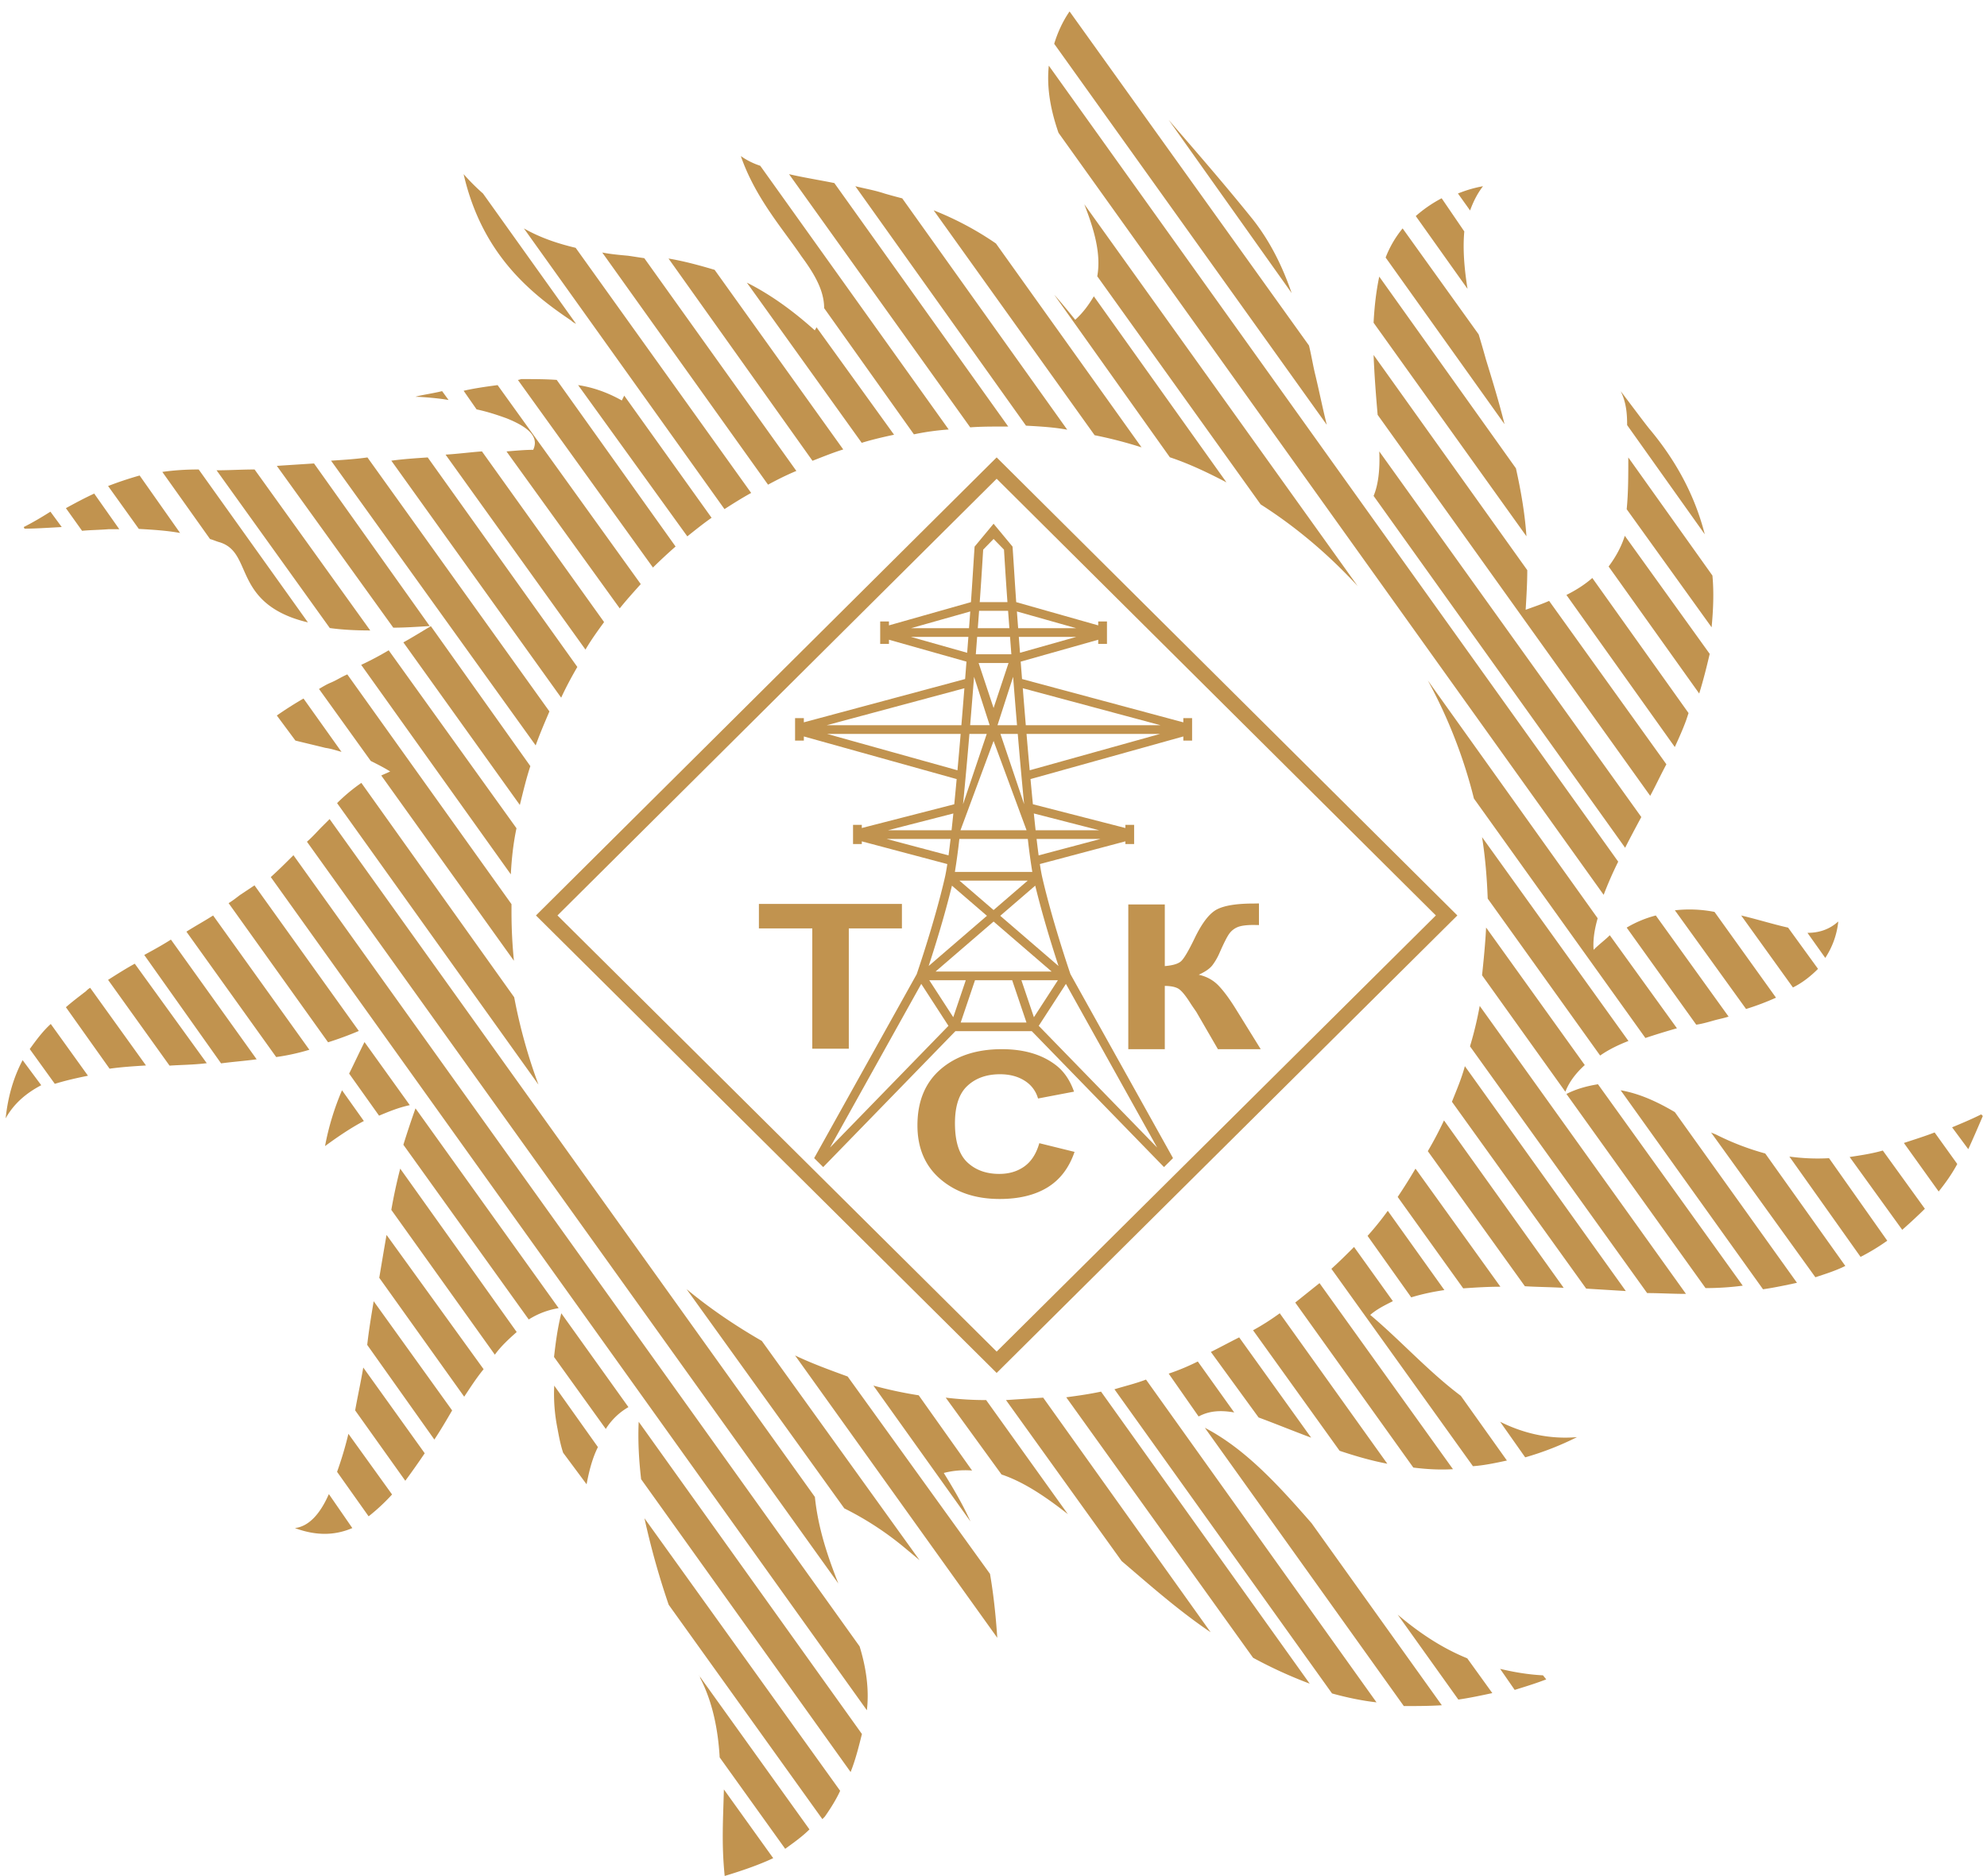
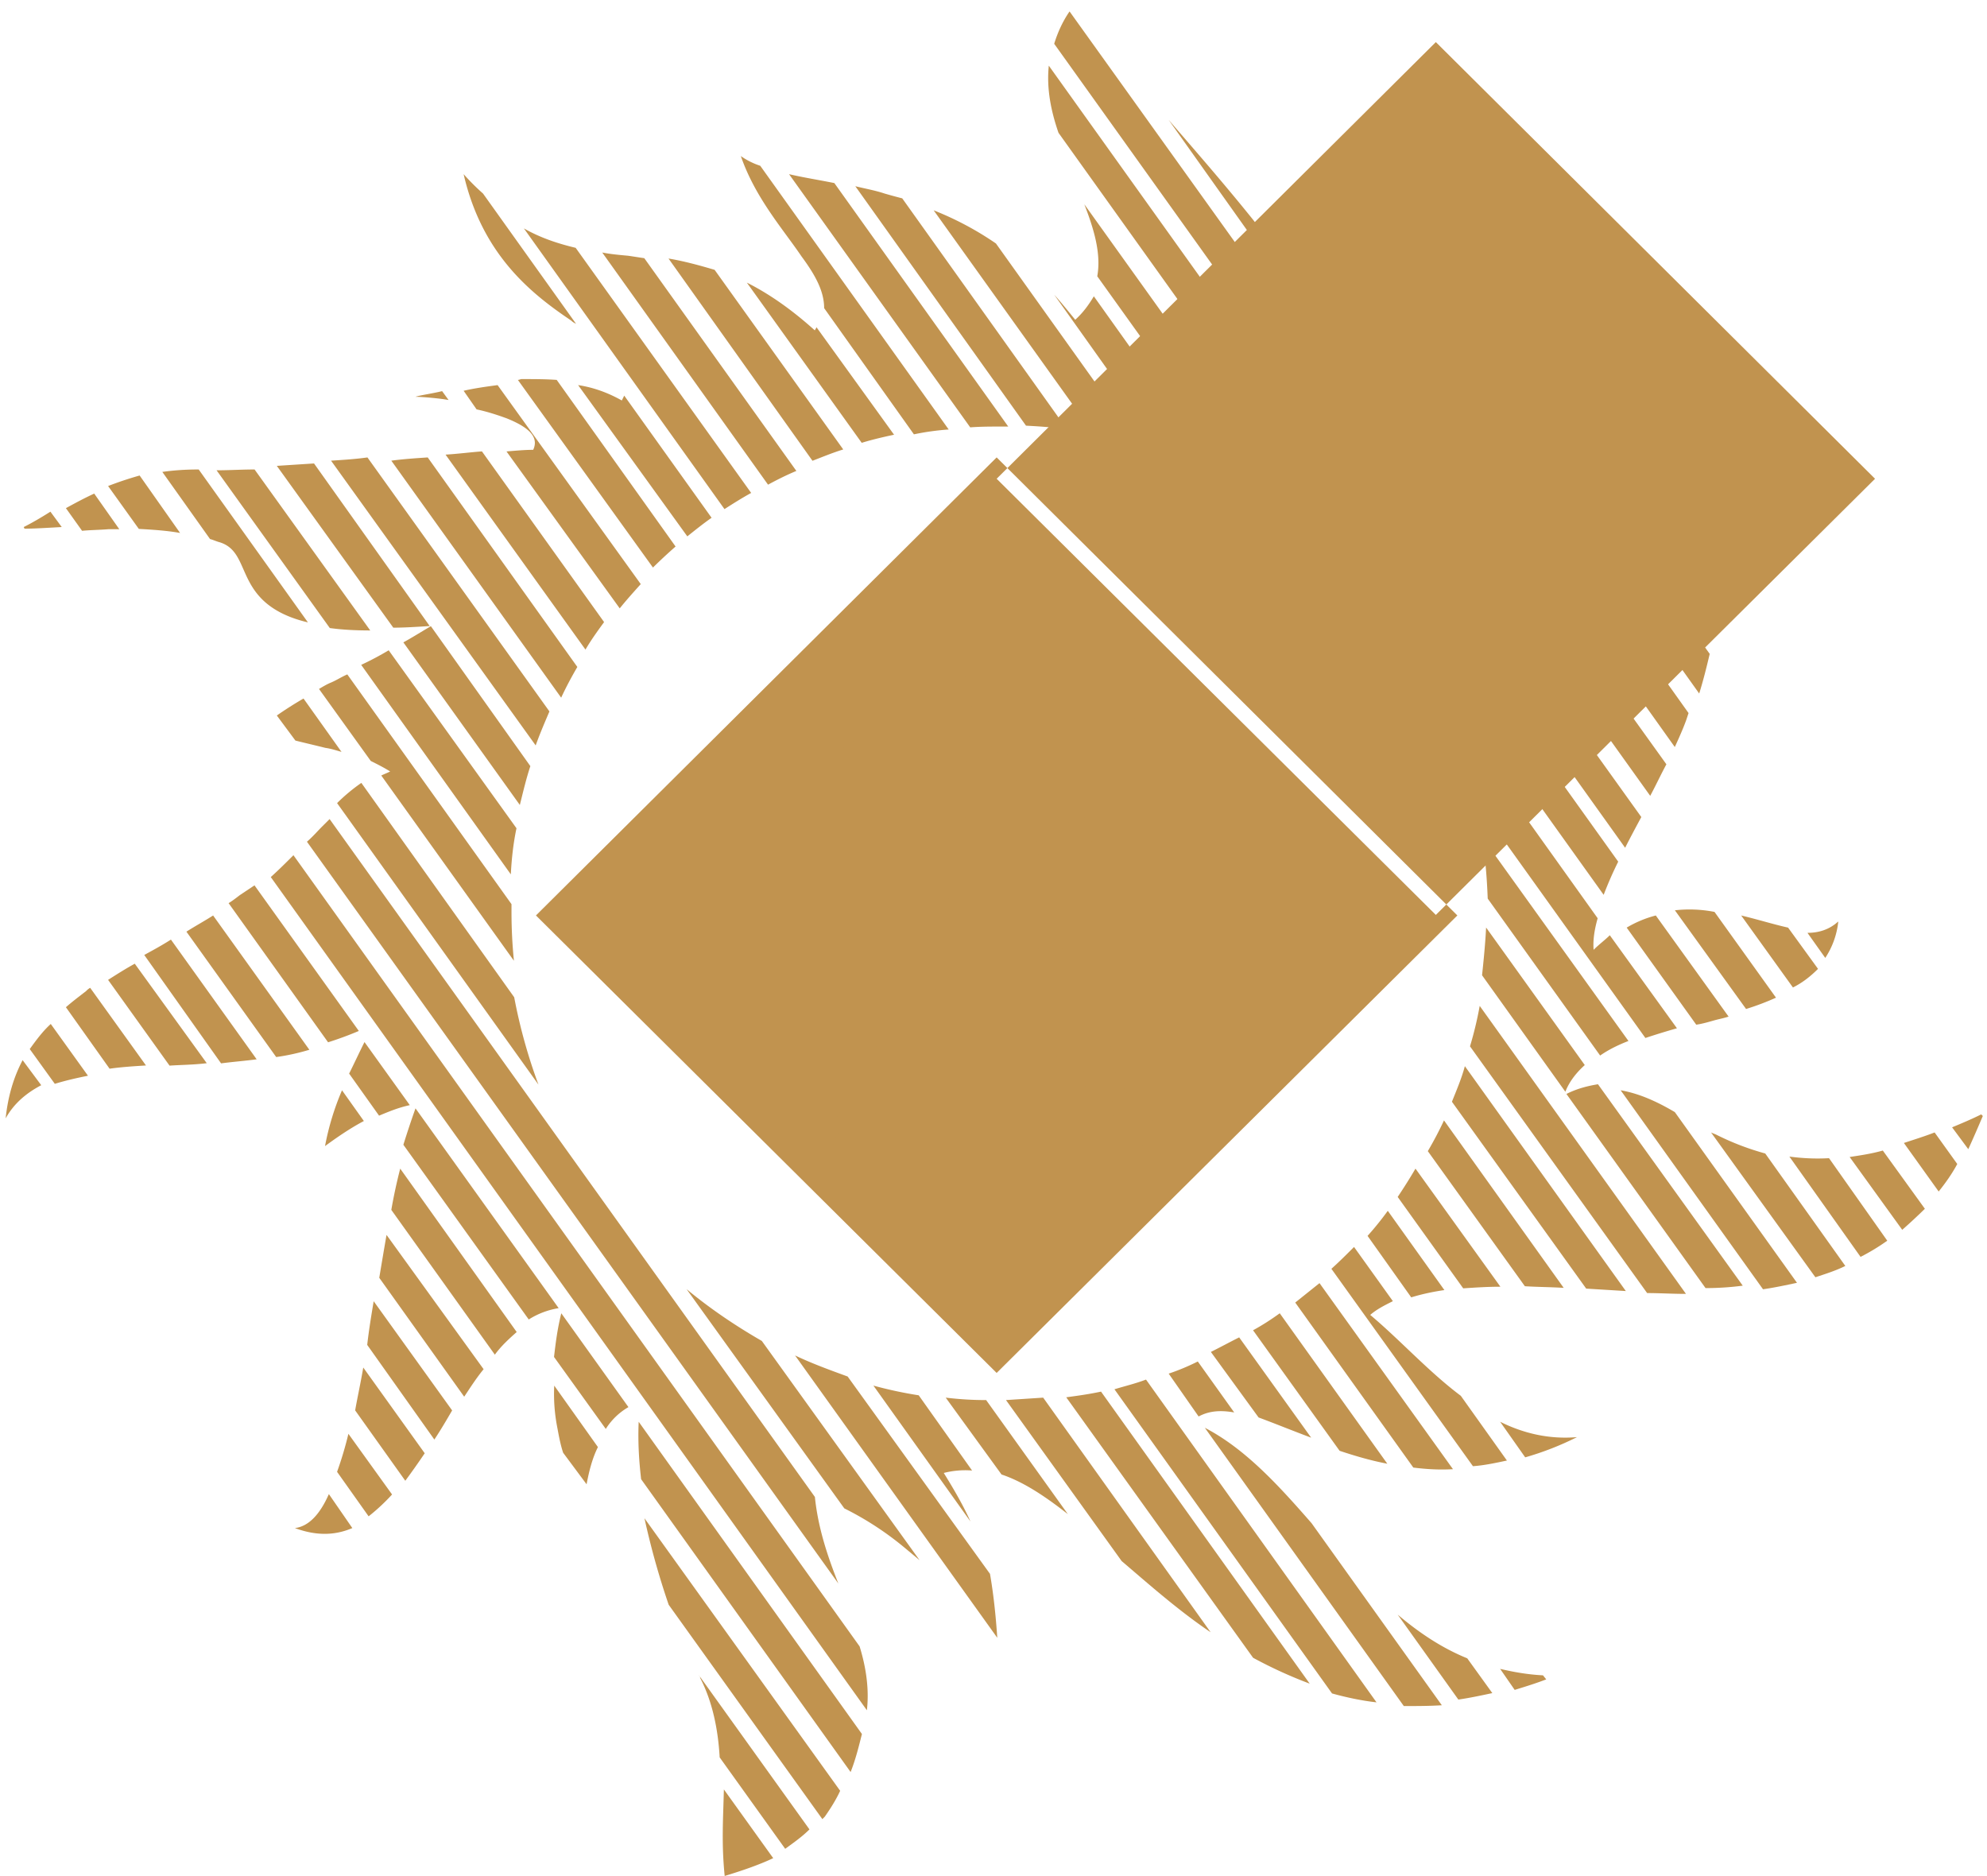
<svg xmlns="http://www.w3.org/2000/svg" width="161" height="152" fill="none">
  <path fill-rule="evenodd" clip-rule="evenodd" d="M123.582 118.067a24.013 24.013 0 004.195-1.638c-2.294.196-4.391-.328-6.226-1.245l2.031 2.883zm-.852 18.84c.852-.262 1.704-.524 2.556-.852l-.262-.328c-1.245-.065-2.359-.262-3.473-.524l1.179 1.704zm-4.565.783c.918-.131 1.835-.328 2.753-.524l-2.032-2.818c-2.097-.852-3.932-2.098-5.636-3.539l4.915 6.881zm-4.418.526c.983 0 2.032 0 3.08-.065l-10.551-14.746c-2.687-3.08-5.374-6.029-8.651-7.733l16.122 22.544zm-55.093 6.753c-.066 2.556-.197 4.391.065 7.012 1.508-.459 2.818-.917 3.932-1.442l-3.997-5.57zm-2.044-9.278a.5.5 0 01.13.263c.983 1.9 1.442 4.128 1.573 6.422l5.309 7.406c.72-.525 1.376-.983 1.966-1.573l-8.979-12.518zm-4.395-12.695c.065.262.13.59.196.852a63.626 63.626 0 001.77 6.161l12.452 17.367.196-.197c.459-.655.918-1.376 1.246-2.097l-15.86-22.086zm-.464-7.812c-.066 1.441 0 2.949.197 4.653l16.974 23.724c.393-.983.655-2.032.917-3.081l-18.088-25.296zm-6.843-2.93c-.066 1.311.065 2.49.262 3.473.131.721.262 1.376.459 1.966l1.9 2.556c.197-1.048.459-2.097.918-3.014l-3.54-4.981zm.572-5.859c-.327 1.31-.458 2.424-.59 3.538l4.195 5.833a5.271 5.271 0 011.835-1.769l-5.44-7.602zm-18.833 14.648c-.72 1.638-1.638 2.622-2.752 2.753 1.769.655 3.276.59 4.653 0l-1.901-2.753zm1.583-4.883a28.95 28.95 0 01-.918 3.08l2.556 3.605a15.92 15.92 0 001.9-1.77l-3.538-4.915zm1.203-5.371c-.197 1.18-.46 2.359-.656 3.473l4.063 5.702a63.37 63.37 0 001.573-2.228l-4.98-6.947zm.845-5.371c-.196 1.18-.393 2.359-.524 3.539l5.44 7.668c.524-.787.982-1.573 1.441-2.36l-6.357-8.847zm1.042-5.371c-.196 1.114-.393 2.294-.59 3.473l6.882 9.634c.524-.786.983-1.507 1.573-2.228l-7.865-10.879zm1.108-5.371a42.582 42.582 0 00-.721 3.342l8.389 11.731c.524-.721 1.18-1.311 1.77-1.835l-9.438-13.238zm1.239-4.883c-.328.917-.656 1.9-.983 2.95l10.158 14.155a6.43 6.43 0 012.425-.918l-11.6-16.187zm-5.955-1.465a21.554 21.554 0 00-1.376 4.522c.983-.72 2.031-1.442 3.146-2.031l-1.77-2.49zm1.822-3.906c-.458.917-.852 1.77-1.245 2.556l2.425 3.408c.786-.328 1.573-.656 2.49-.852l-3.67-5.112zM1.833 85.887c-.72 1.376-1.18 2.883-1.376 4.718.655-1.18 1.639-2.031 2.884-2.687l-1.508-2.031zm2.281-2.93c-.655.59-1.18 1.31-1.704 2.032l2.032 2.818c.852-.263 1.704-.459 2.687-.656l-3.015-4.194zm3.192-2.93a1.425 1.425 0 00-.328.263c-.59.458-1.114.851-1.638 1.31l3.539 4.981c.917-.131 1.9-.197 2.949-.262l-4.522-6.292zm3.614-1.953c-.72.393-1.441.852-2.162 1.31l4.98 6.948c.984-.066 1.967-.066 3.015-.197l-5.832-8.06zm2.93-1.953c-.72.459-1.442.852-2.162 1.245l6.225 8.782c.983-.13 1.901-.197 2.884-.328l-6.947-9.699zm3.418-1.953c-.72.459-1.442.852-2.163 1.31l7.275 10.159a17.758 17.758 0 002.687-.59l-7.799-10.879zm3.352-2.441l-1.18.786c-.261.197-.589.459-.917.655l8.061 11.273a28.02 28.02 0 002.49-.918l-8.453-11.796zm3.156-2.442c-.59.59-1.18 1.18-1.835 1.77l48.3 67.502c.197-1.704-.065-3.473-.59-5.177L23.777 69.285zm2.93-2.929l-.59.59c-.393.392-.786.851-1.245 1.245l43.057 60.096c-.852-2.163-1.638-4.456-1.9-7.012l-39.322-54.92zm28.927 38.085l12.78 17.761a25.107 25.107 0 014.915 3.211l1.18.983-12.78-17.76c-2.163-1.245-4.195-2.622-6.095-4.195zM29.279 63.426a14.37 14.37 0 00-1.966 1.638L43.63 87.871a43.57 43.57 0 01-1.966-7.078L29.279 63.426zm-4.686-6.836a31.08 31.08 0 00-2.163 1.376l1.507 2.032c.787.197 1.639.393 2.425.59.459.065.852.196 1.31.327l-3.08-4.325zm39.829 53.222l16.384 22.873c-.131-1.966-.328-3.67-.59-5.178l-11.534-15.99c-1.442-.525-2.884-1.049-4.26-1.705zm-36.28-55.175c-.46.196-.852.459-1.311.655-.328.131-.655.328-.983.524l4.194 5.833c.524.262 1.049.524 1.573.852-.262.131-.459.197-.721.328l10.748 15.008a39.482 39.482 0 01-.197-3.933v-.655L28.142 54.637zm42.628 57.617l7.864 11.01c-.59-1.311-1.31-2.556-2.163-3.932a6.96 6.96 0 012.294-.197l-4.325-6.095a32.908 32.908 0 01-3.67-.786zm-39.276-59.57a25.35 25.35 0 01-2.228 1.18L41.39 70.836c.065-1.245.196-2.49.459-3.735L31.494 52.684zm45.135 60.546l4.522 6.226c1.77.59 3.539 1.77 5.374 3.212l-6.62-9.241c-1.113 0-2.162-.065-3.276-.197zm-41.717-62.5c-.787.46-1.508.918-2.228 1.311l9.437 13.173c.262-1.049.524-2.163.852-3.146l-8.061-11.337zM4.085 41.453c-.721.459-1.508.918-2.163 1.245l.065.132c.787 0 1.835-.066 3.015-.132l-.917-1.245zm3.549-1.465c-.852.394-1.573.787-2.294 1.18l1.31 1.835c.656-.066 1.377-.066 2.163-.131h.852l-2.031-2.884zm3.68-1.465c-.918.262-1.704.525-2.556.852l2.49 3.474c1.114.065 2.229.13 3.343.328l-3.277-4.654zm4.788-.488h-.066c-.983 0-1.966.066-2.884.197l3.867 5.44c.262.065.524.196.786.261 1.9.59 1.639 2.687 3.277 4.457.721.786 1.9 1.573 3.867 2.032L16.1 38.035zm4.525 0c-1.049 0-2.031.066-3.08.066l9.175 12.78c.917.13 2.032.196 3.277.196l-9.372-13.042zm4.817-.488c-.983.065-2.031.13-3.014.196l9.437 13.108c.917 0 1.9-.066 2.95-.131l-9.373-13.173zm56.068 75.88l9.371 13.042c2.229 1.9 4.588 3.997 7.21 5.767L84.525 113.23c-.983.066-2.031.132-3.014.197zM29.773 37.059c-.917.13-1.9.196-2.949.262l16.58 23.069c.329-.918.722-1.836 1.115-2.753L29.773 37.059zm56.621 76.142l15.139 21.103a36.492 36.492 0 004.588 2.097l-16.908-23.659c-.918.197-1.835.328-2.819.459zM34.656 37.059c-.983.065-1.966.13-2.949.262L45.47 56.523c.393-.852.852-1.704 1.31-2.49L34.656 37.058zM90.3 112.552l17.63 24.642c1.18.327 2.425.59 3.604.721l-18.677-26.149c-.852.327-1.704.524-2.556.786zM39.05 36.57c-.917.066-1.9.197-2.948.262l11.337 15.795c.46-.787.983-1.508 1.508-2.229L39.05 36.57zm-3.227-4.882c-.787.196-1.77.327-2.163.458.525 0 2.032.131 2.687.262l-.524-.72zm58.872 79.596l2.425 3.473c.852-.459 1.77-.524 2.884-.328l-2.95-4.128c-.786.393-1.572.721-2.359.983zM40.319 31.2c-.983.13-1.9.261-2.753.458l1.05 1.507c.917.197 1.703.46 2.424.721 1.638.656 2.687 1.442 2.163 2.556-.656 0-1.377.066-2.163.131l9.175 12.714c.524-.655 1.114-1.31 1.704-1.966L40.319 31.2zm57.794 78.327l3.867 5.309c1.245.459 2.687 1.048 4.26 1.638l-5.833-8.126c-.786.393-1.507.786-2.294 1.179zm-53.006-78.75c-.918-.066-1.9-.066-2.818-.066-.132 0-.197.066-.328.066L52.906 45.98a43.49 43.49 0 011.834-1.704l-9.633-13.5zm56.424 76.994l7.013 9.765c1.179.393 2.49.786 3.866 1.048l-8.716-12.189c-.721.524-1.442.983-2.163 1.376zM50.58 32.051l-.197.393c-1.049-.59-2.229-1.048-3.54-1.245l8.848 12.255c.655-.524 1.31-1.048 1.966-1.507l-7.078-9.896zM39.14 15.682a17.858 17.858 0 01-1.574-1.573c1.508 6.554 5.505 9.7 8.717 11.862.13.131.262.197.393.263l-7.537-10.552zm65.809 89.844l9.568 13.369c1.049.131 2.098.197 3.212.131l-10.814-15.073-1.966 1.573zM46.643 20.077c-1.376-.328-2.818-.787-4.194-1.573l16.253 22.741c.721-.459 1.442-.917 2.163-1.31L46.643 20.076zm58.014 3.663c-.721-2.098-1.704-4.13-3.146-5.964-2.425-3.015-4.784-5.702-6.816-8.061l9.962 14.025zm2.847 10.675c-.328-1.311-.59-2.622-.918-3.998-.197-.786-.327-1.638-.524-2.425L86.663.926c-.59.852-.983 1.77-1.245 2.621l22.086 30.868zm11.612-17.363c.262-.72.59-1.376 1.048-1.966-.721.13-1.376.328-2.031.59l.983 1.376zm-.207 6.35c-.262-1.638-.393-3.21-.262-4.652l-1.835-2.688a10.67 10.67 0 00-2.097 1.442l4.194 5.898zm2.998 10.962c-.458-1.835-.983-3.54-1.507-5.243a81.766 81.766 0 00-.59-2.032l-6.16-8.585a8.564 8.564 0 00-1.377 2.36l9.634 13.5zm1.776 9.083c-.131-1.9-.459-3.735-.852-5.505L111.756 22.41c-.262 1.245-.394 2.49-.459 3.736l12.386 17.301zm14.449-.16c-.721-2.818-2.097-5.701-4.522-8.585-.524-.655-1.638-2.163-2.294-3.014.459.917.525 1.835.525 2.752l6.291 8.847zm.554 7.534c.131-1.376.197-2.818.066-4.194l-6.816-9.568c0 1.507 0 2.883-.131 4.194l6.881 9.568zm-1.006 5.365c.328-1.049.59-2.097.852-3.212l-6.881-9.568c-.262.852-.721 1.704-1.311 2.49l7.34 10.29zm-1.976 4.335c.327-.72.655-1.442.917-2.162l.197-.59-7.799-10.945c-.59.524-1.311.983-2.097 1.376l8.782 12.321zm-1.993 3.954c.459-.852.852-1.704 1.311-2.556l-9.503-13.238c-.589.262-1.179.459-1.9.72.065-1.113.131-2.162.131-3.21l-12.452-17.433c.066 1.704.197 3.342.328 4.85l22.085 30.867zm-2.031 4.208c.393-.786.852-1.638 1.31-2.49L111.757 36.57c.065 1.377-.066 2.687-.459 3.605l20.382 28.508zm-1.741 3.812c.327-.852.721-1.77 1.179-2.687L84.981 5.32c-.197 1.9.197 3.736.786 5.44l44.172 61.735zm17.956 5.11a6.599 6.599 0 001.048-2.883v-.066c-.72.656-1.572.918-2.49.918l1.442 2.031zM145.276 80c.787-.392 1.442-.917 2.032-1.507l-2.425-3.342c-1.179-.262-2.425-.655-3.801-.983l4.194 5.833zm-3.798 1.743c.852-.262 1.704-.59 2.425-.917l-4.981-6.947a10.489 10.489 0 00-3.211-.131l5.767 7.995zm-4.037 1.272c.459-.065.917-.196 1.376-.327.459-.131.852-.197 1.245-.328l-5.898-8.192a9.03 9.03 0 00-2.359.983l5.636 7.864zm-27.43-35.531L87.859 16.55c.787 2.032 1.377 3.997 1.049 5.833l13.238 18.48c2.884 1.836 5.505 4.064 7.865 6.62zm23.31 36.608a61.187 61.187 0 012.556-.786l-5.44-7.537c-.393.393-.852.72-1.311 1.18-.065-.787.066-1.639.328-2.556l-13.763-19.268a40.304 40.304 0 013.736 9.568l13.894 19.4zM99.377 39.08L88.63 24.005c-.393.655-.852 1.31-1.507 1.9-.59-.72-1.114-1.376-1.704-2.031l9.372 13.173c1.573.524 3.08 1.245 4.587 2.031zm30.277 46.435c.655-.459 1.442-.852 2.294-1.18L120.086 67.82c.262 1.639.393 3.277.459 4.981l9.109 12.714zM92.495 36.241L80.698 19.726a25.267 25.267 0 00-5.046-2.687l13.042 18.22c1.31.261 2.556.589 3.801.982zm34.341 52.207c.328-.851.918-1.572 1.573-2.162l-7.995-11.142c-.066 1.311-.197 2.622-.328 3.867l6.75 9.437zm32.647 4.652c.393-.853.786-1.77 1.179-2.688l-.131-.13c-.786.392-1.573.72-2.359 1.048l1.311 1.77zm-2.399 3.43c.524-.655 1.048-1.376 1.507-2.228l-1.835-2.556c-.852.328-1.704.59-2.49.852l2.818 3.932zm-2.953 3.103a43.555 43.555 0 001.835-1.704l-3.408-4.718c-.917.262-1.835.393-2.687.524l4.26 5.898zm-3.376 2.193a17.093 17.093 0 002.163-1.311L148.2 93.83c-1.18.066-2.229 0-3.212-.13l5.767 8.126zm-3.66 1.651c.786-.262 1.638-.524 2.425-.917l-6.488-9.11a21.347 21.347 0 01-3.933-1.507c-.131-.066-.327-.131-.458-.197l8.454 11.731zm-4.244.973c.917-.131 1.835-.328 2.752-.524l-9.896-13.829c-1.441-.851-2.883-1.507-4.391-1.769l11.535 16.122zm-4.657-.095c.983 0 2.032-.065 3.015-.197L129.478 87.84c-.787.131-1.639.328-2.556.786l11.272 15.729zM86.475 34.813l-13.37-18.744a43.53 43.53 0 01-1.441-.393c-.787-.262-1.573-.393-2.36-.59l13.829 19.399c1.18.065 2.294.13 3.342.328zm46.987 69.945c.983 0 2.032.065 3.015.065h.131l-16.712-23.33a29.742 29.742 0 01-.787 3.276l14.353 19.989zM81.694 34.557L67.604 14.83c-1.311-.262-2.556-.459-3.67-.72l14.68 20.512c.852-.065 1.704-.065 2.556-.065h.524zm46.83 69.84c1.048.066 2.162.132 3.211.197l-13.042-18.219c-.262.983-.655 1.9-1.048 2.883l10.879 15.139zM76.87 34.796L61.6 13.43a5.882 5.882 0 01-1.573-.786c1.18 3.407 3.408 5.898 4.915 8.126 1.115 1.507 1.836 2.818 1.836 4.194l7.274 10.224c.917-.197 1.9-.328 2.818-.393zm46.686 69.408c1.048.066 2.097.066 3.145.132l-9.699-13.567a29.712 29.712 0 01-1.311 2.491l7.865 10.944zM72.443 35.22l-6.291-8.717c0 .065-.066.13-.131.262-1.966-1.77-3.802-3.015-5.505-3.867l9.306 12.977c.852-.263 1.704-.46 2.621-.656zm46.116 69.155c.983-.065 1.966-.131 3.014-.131l-6.881-9.568a44.473 44.473 0 01-1.442 2.294l5.309 7.405zM68.324 36.412l-10.42-14.55c-1.311-.392-2.556-.72-3.736-.917L65.833 37.33c.852-.327 1.639-.655 2.49-.917zm46.023 68.694c.852-.262 1.77-.459 2.687-.59l-4.587-6.422a24.73 24.73 0 01-1.638 2.031l3.538 4.981zM64.526 38.152L52.205 20.916c-.459-.066-.852-.131-1.311-.197-.72-.065-1.442-.131-2.097-.262l13.435 18.809c.72-.393 1.507-.787 2.294-1.114zm46.499 68.376c.524-.458 1.179-.786 1.835-1.114l-3.146-4.391c-.59.59-1.18 1.18-1.835 1.77l11.469 15.991c.917-.066 1.835-.262 2.752-.459l-3.735-5.243c-2.622-1.966-4.916-4.522-7.34-6.554z" fill="#C1934F" />
-   <path d="M80.752 111.226L43.864 74.6l-.438-.435.438-.436 36.888-36.67.003.003.003-.003 36.888 36.67.439.436-.439.435-36.888 36.626-.003-.003-.003.003zm.003-72.439L45.17 74.164l35.586 35.335 35.587-35.335-35.587-35.377z" fill="#C1934F" />
+   <path d="M80.752 111.226L43.864 74.6l-.438-.435.438-.436 36.888-36.67.003.003.003-.003 36.888 36.67.439.436-.439.435-36.888 36.626-.003-.003-.003.003zm.003-72.439l35.586 35.335 35.587-35.335-35.587-35.377z" fill="#C1934F" />
  <path fill-rule="evenodd" clip-rule="evenodd" d="M77.41 83.543L66.7 94.552l-.732-.726 8.309-14.903c.117-.341 1.477-4.327 2.288-7.851.06-.264.125-.627.192-1.07l-6.928-1.84v.218h-.71v-1.555h.71v.256l7.492-1.924c.064-.653.13-1.336.194-2.04L65.193 59.68l-.06-.016V60h-.711v-1.82h.71v.34l.065-.017L78.2 55.012c.038-.476.075-.947.11-1.41l-6.26-1.768-.02-.006v.337h-.711v-1.819h.71v.319l.022-.006 6.622-1.877c.101-1.392.2-3.106.296-4.498l1.538-1.854 1.537 1.854c.097 1.392.196 3.106.297 4.498l6.622 1.877.022.006v-.319h.71v1.82h-.71v-.338l-.022.006-6.26 1.768.11 1.41 13.004 3.492.064.017v-.34h.711v1.82h-.71v-.337l-.06.016-12.323 3.437c.065.704.13 1.387.194 2.04l7.492 1.924v-.256h.71v1.555h-.71v-.219l-6.928 1.84c.067.444.132.807.192 1.071.811 3.524 2.171 7.51 2.288 7.851l8.309 14.903-.731.726-10.712-11.01h-6.192zm3.097-39.88l-.843.866c-.026.378-.129 2.173-.28 4.252h2.246c-.151-2.08-.254-3.874-.28-4.252l-.843-.865zm-1.175 5.824l-.105 1.407h2.56l-.105-1.407h-2.35zm-.158 2.112l-.107 1.408h2.88l-.107-1.408h-2.666zm.12 2.113l1.213 3.647 1.212-3.647h-2.424zm1.213 6.315l-2.683 7.235h5.355l-2.672-7.235zm-2.774 7.94a52.868 52.868 0 01-.362 2.672h6.273a51.946 51.946 0 01-.363-2.672h-5.548zm.009 3.377l2.765 2.383 2.765-2.383h-5.53zm2.765 3.315l-4.701 4.049h9.402l-4.701-4.05zm-1.506 4.754l-1.158 3.425h5.328l-1.158-3.425h-3.012zm3.76 0h2.957l-1.944 2.997-1.013-2.997zm3.007-1.153l-4.721-4.067 2.835-2.443c.61 2.522 1.443 5.16 1.886 6.51zm-2.786-13.108l-1.92-5.694h1.404c.168 1.992.344 3.949.516 5.694zm-2.158-6.4l1.265-3.92c.1 1.28.207 2.603.317 3.92h-1.582zm8.238 8.51h-5.15c-.047-.431-.095-.886-.144-1.36l5.294 1.36zm-5.07.705h5.18L84.157 69.3a79.924 79.924 0 01-.166-1.332zm10.036-9.214H83.117a831.375 831.375 0 01-.244-2.995l11.155 2.995zm-10.852.705h10.82l-10.563 2.946a512.72 512.72 0 01-.257-2.946zm4.026-8.564h-4.704c-.036-.47-.07-.924-.101-1.357l4.805 1.357zm-4.651.705h4.65l-4.553 1.286-.097-1.286zm1.614 31.508l2.203-3.397 7.392 13.26-9.595-9.863zm-5.912-3.694h-2.957l1.944 2.997 1.014-2.997zm-3.007-1.153l4.722-4.067-2.836-2.443c-.61 2.522-1.443 5.16-1.886 6.51zm2.786-13.108l1.92-5.694h-1.403a419.596 419.596 0 01-.517 5.694zm2.158-6.4l-1.265-3.92a799.2 799.2 0 01-.317 3.92h1.582zm-8.238 8.51h5.15c.047-.431.095-.886.144-1.36l-5.294 1.36zm5.07.705h-5.18l5.014 1.332c.054-.402.11-.848.166-1.332zm-10.036-9.214h10.911c.084-1.001.166-2.007.244-2.995l-11.155 2.995zm10.852.705h-10.82l10.562 2.946c.087-.957.174-1.946.258-2.946zm-4.026-8.564h4.704c.036-.47.07-.924.101-1.357l-4.805 1.357zm4.652.705h-4.651l4.553 1.286.098-1.286zm-1.615 31.508l-2.203-3.397-7.392 13.26 9.595-9.863z" fill="#C1934F" />
-   <path fill-rule="evenodd" clip-rule="evenodd" d="M84.21 92.615l2.857.704c-.44 1.291-1.17 2.25-2.19 2.877-1.02.625-2.312.939-3.88.939-1.94 0-3.535-.532-4.787-1.597-1.247-1.064-1.873-2.52-1.873-4.367 0-1.952.63-3.47 1.884-4.55 1.254-1.081 2.907-1.622 4.954-1.622 1.788 0 3.24.426 4.355 1.275.666.502 1.162 1.223 1.496 2.165l-2.917.556a2.476 2.476 0 00-1.082-1.438c-.55-.352-1.217-.527-1.999-.527-1.085 0-1.965.311-2.638.936-.677.623-1.013 1.633-1.013 3.03 0 1.48.333 2.536.996 3.164.666.63 1.53.944 2.594.944.785 0 1.462-.199 2.026-.6.565-.401.973-1.03 1.218-1.889zm-18.393-7.656v-9.745h-4.325v-1.982H73.08v1.982h-4.304v9.745h-2.958zm25.605-11.686h2.958v4.995c.656-.054 1.102-.188 1.333-.41.23-.217.591-.826 1.074-1.825.609-1.27 1.224-2.061 1.84-2.37.611-.308 1.594-.463 2.954-.463.068 0 .211-.003.428-.009v1.753l-.418-.008c-.605 0-1.047.06-1.326.18a1.58 1.58 0 00-.677.548c-.173.246-.428.75-.765 1.515a4.95 4.95 0 01-.584 1.018c-.208.273-.578.53-1.109.77.656.148 1.197.45 1.625.904.429.453.898 1.092 1.408 1.919l1.989 3.21h-3.468l-1.75-3.02c-.028-.043-.086-.125-.17-.248a12.353 12.353 0 01-.368-.551c-.374-.579-.68-.94-.918-1.084-.241-.144-.605-.218-1.098-.224V85h-2.958V73.273z" fill="#C1934F" />
</svg>